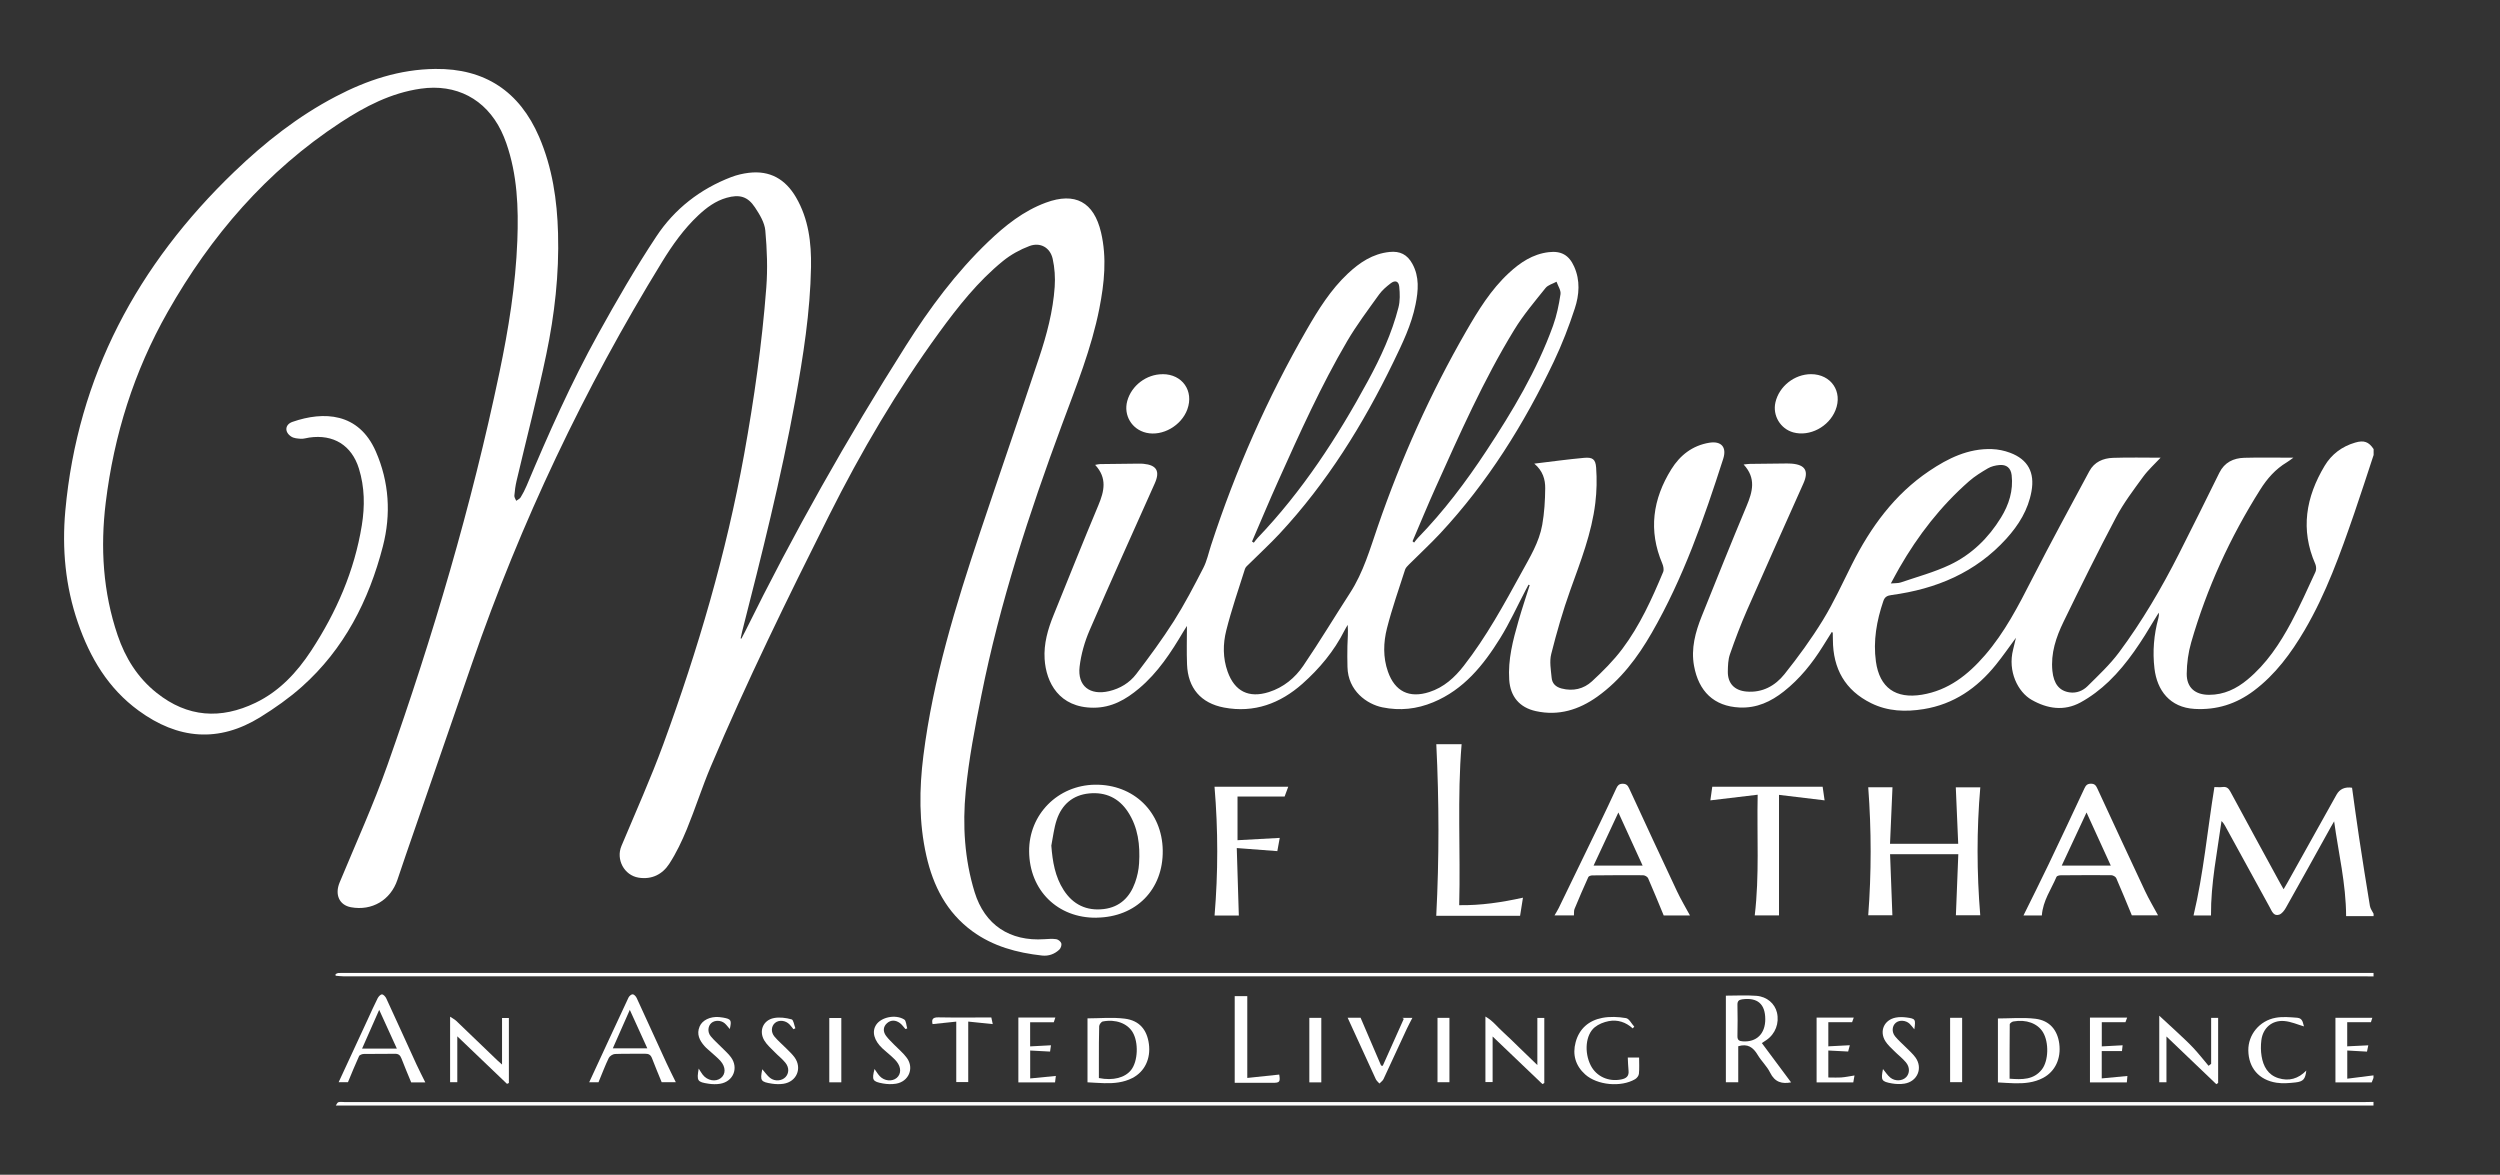
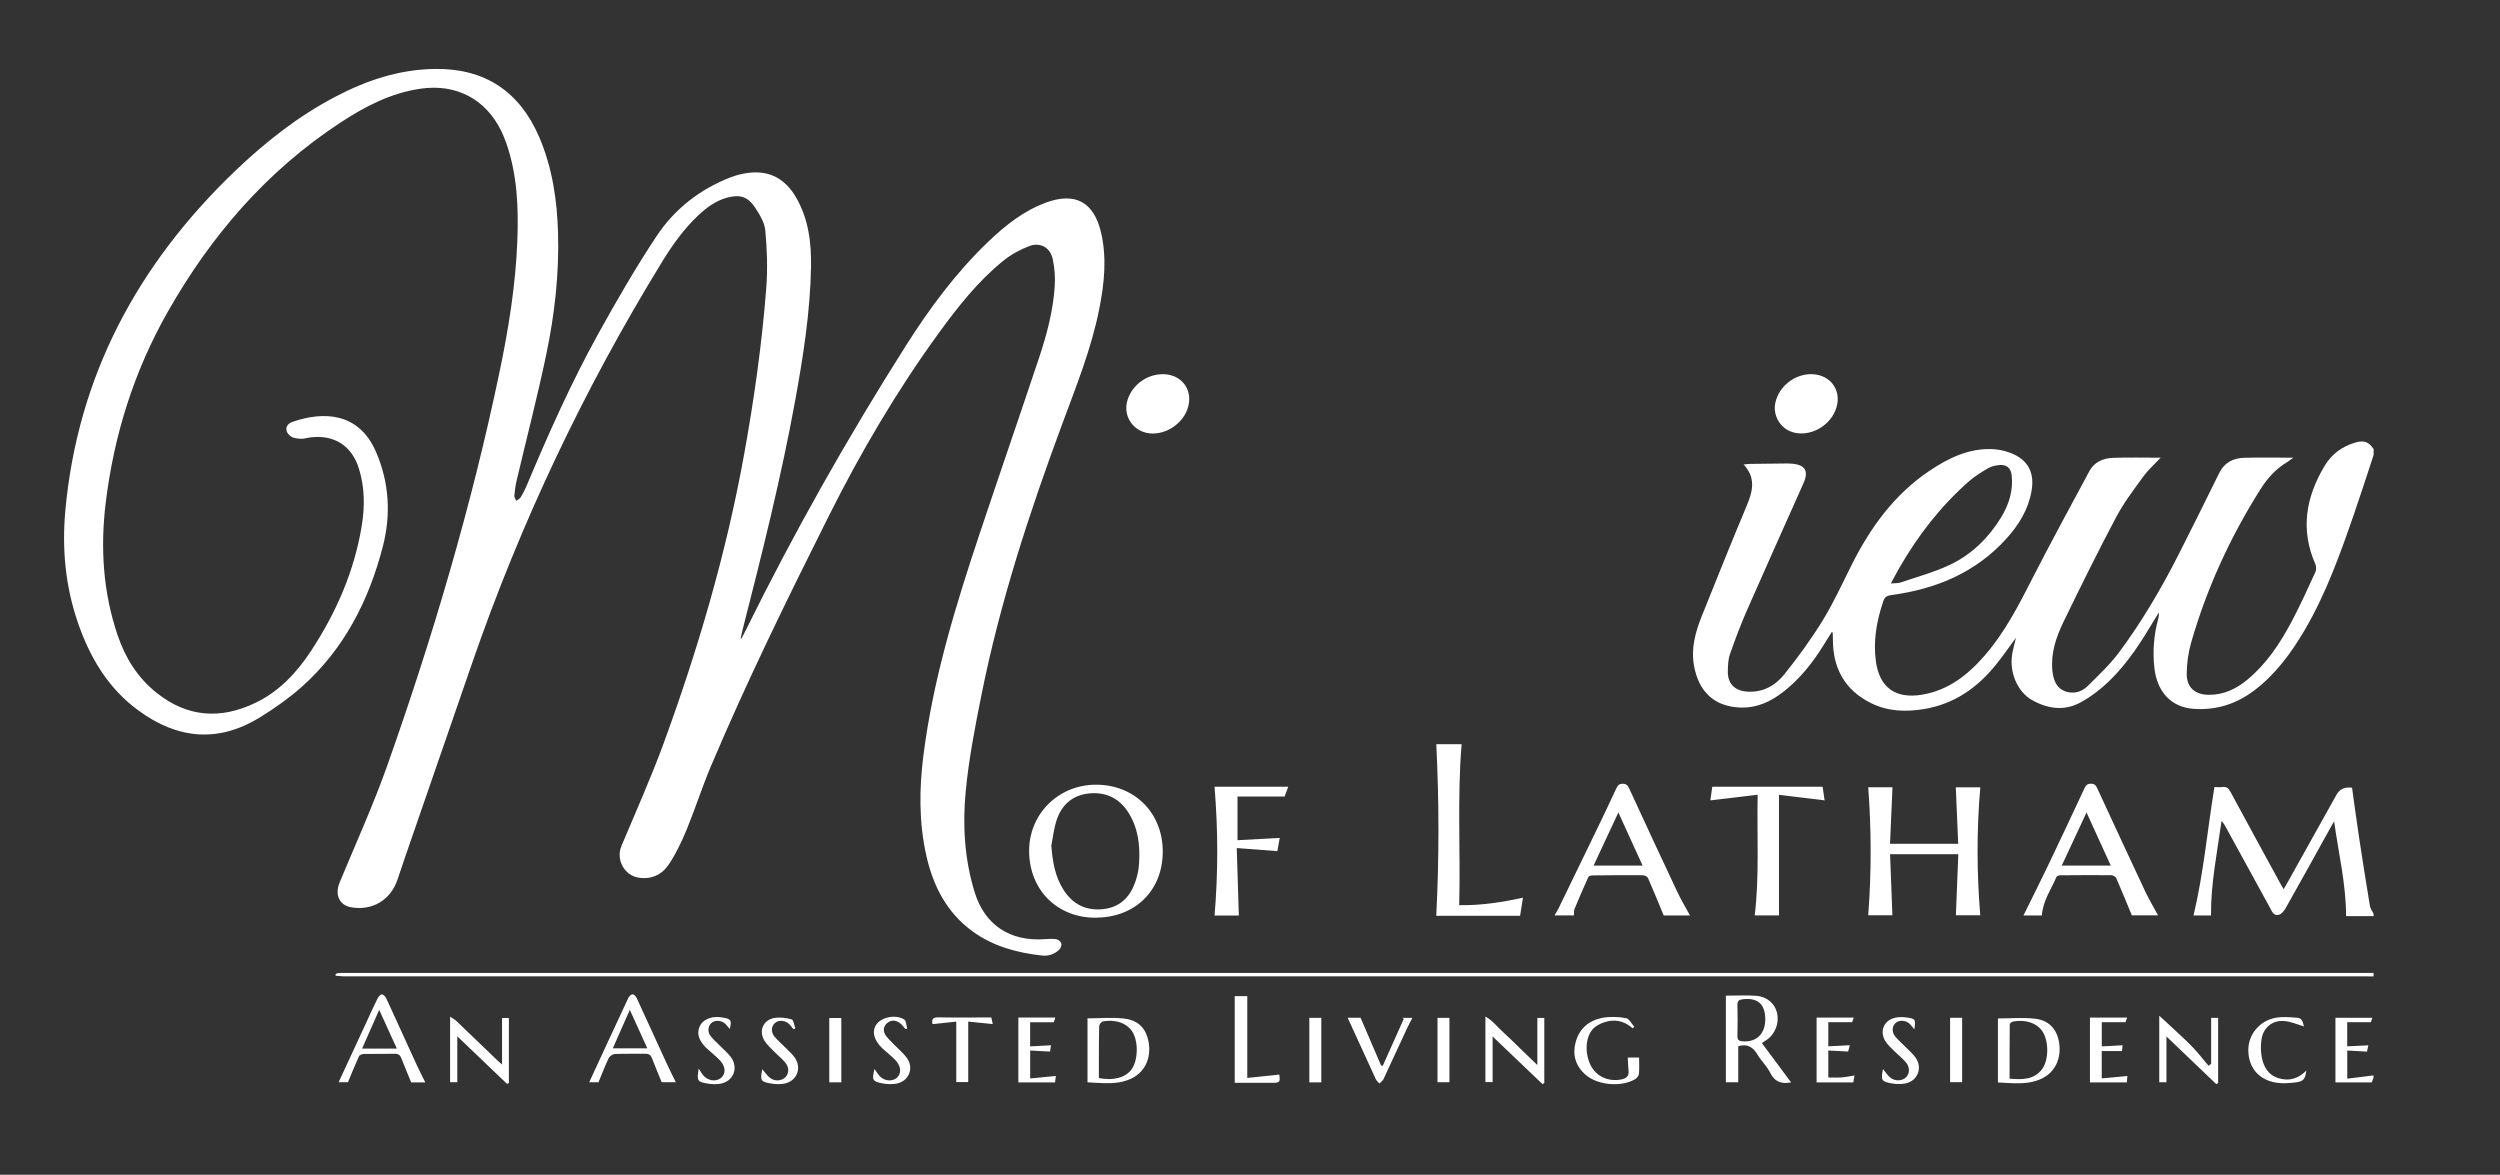
<svg xmlns="http://www.w3.org/2000/svg" id="Layer_1" data-name="Layer 1" viewBox="0 0 496.78 233.44">
  <rect x="0" y="0" width="496.78" height="233.44" fill="#333333" stroke="none" />
  <defs>
    <style> .cls-1 { fill: #fff; stroke-width: 0px; } </style>
  </defs>
  <path class="cls-1" d="m471.65,90.46c-1.28,3.86-2.51,7.73-3.84,11.57-2.75,7.96-5.58,15.9-9.86,23.2-2.69,4.57-5.8,8.82-10.1,12.04-3.48,2.61-7.34,3.85-11.75,3.6-4.94-.28-7.47-3.7-7.98-8.03-.4-3.35-.12-6.7.77-9.98.09-.34.15-.69.08-1.11-.24.38-.48.76-.71,1.15-2.66,4.47-5.43,8.88-9.21,12.51-1.68,1.61-3.6,3.07-5.64,4.18-3.24,1.76-6.57,1.27-9.71-.53-2.71-1.55-4.78-5.64-3.67-9.99.19-.73.35-1.46.56-2.33-1.38,1.87-2.61,3.66-3.98,5.35-3.73,4.63-8.36,7.85-14.36,8.82-3.58.58-7.11.46-10.43-1.18-5.19-2.56-7.58-6.86-7.6-12.57,0-.48-.02-.95-.03-1.43,0-.02-.05-.05-.18-.16-.61.97-1.21,1.93-1.81,2.89-2.11,3.38-4.58,6.45-7.72,8.93-2.57,2.03-5.37,3.35-8.79,3.2-5.15-.23-8.14-3.25-9.06-8.25-.64-3.46.26-6.75,1.54-9.93,2.93-7.29,5.85-14.59,8.89-21.84,1.19-2.84,1.96-5.53-.58-8.27.59-.06.93-.12,1.27-.12,2.36-.03,4.72-.06,7.08-.08.4,0,.8,0,1.2.03,2.71.22,3.43,1.46,2.33,3.93-3.74,8.38-7.5,16.75-11.19,25.15-1.26,2.88-2.38,5.83-3.41,8.8-.37,1.06-.4,2.28-.42,3.43-.03,2.38,1.34,3.78,3.72,3.98,3.17.27,5.7-1.16,7.54-3.46,2.73-3.42,5.33-6.99,7.62-10.72,2.18-3.56,3.92-7.39,5.8-11.13,3.7-7.35,8.43-13.87,15.34-18.52,3.74-2.52,7.77-4.51,12.46-4.35,1.21.04,2.47.3,3.61.73,3.56,1.33,4.93,3.93,4.25,7.67-.66,3.67-2.53,6.68-4.98,9.39-6.12,6.76-13.97,10.02-22.83,11.21-.86.12-1.34.35-1.63,1.21-1.33,3.91-2.04,7.91-1.47,12.02.73,5.21,3.94,7.43,9.13,6.58,5.28-.87,9.16-3.95,12.53-7.84,3.93-4.54,6.65-9.82,9.36-15.13,3.68-7.21,7.57-14.32,11.39-21.45.99-1.84,2.74-2.58,4.69-2.65,3.19-.11,6.38-.03,9.47-.03-1.14,1.23-2.45,2.4-3.47,3.79-1.9,2.61-3.88,5.21-5.38,8.05-3.62,6.84-7.05,13.79-10.43,20.75-1.49,3.06-2.58,6.28-2.22,9.8.26,2.53,1.36,3.96,3.44,4.25,1.37.19,2.61-.33,3.52-1.22,2.18-2.16,4.45-4.28,6.27-6.72,4.58-6.16,8.46-12.78,11.93-19.63,2.71-5.34,5.36-10.7,8.01-16.07,1.03-2.08,2.81-2.92,4.96-2.98,3.11-.09,6.23-.02,9.75-.02-.61.44-.95.71-1.32.93-2.24,1.35-3.89,3.22-5.28,5.44-5.98,9.48-10.6,19.57-13.7,30.33-.58,2-.87,4.15-.89,6.23-.02,2.77,1.68,4.19,4.45,4.19,2.95,0,5.42-1.19,7.63-3.03,3.76-3.12,6.41-7.12,8.68-11.36,1.75-3.27,3.26-6.66,4.82-10.03.2-.43.17-1.1-.02-1.55-3.02-6.87-1.87-13.34,1.85-19.54,1.38-2.3,3.45-3.85,6.06-4.61,1.74-.51,2.69-.18,3.67,1.29v1.2Zm-95.94,25.48c.84-.08,1.46-.02,1.99-.2,3.27-1.12,6.65-2.03,9.76-3.5,4.3-2.04,7.66-5.31,10.16-9.39,1.58-2.57,2.47-5.37,2.12-8.43-.17-1.44-1.03-2.15-2.46-2.01-.77.07-1.61.27-2.27.66-1.3.76-2.61,1.57-3.74,2.56-5.61,4.92-10.12,10.74-13.83,17.19-.55.96-1.06,1.93-1.72,3.14Z" />
  <path class="cls-1" d="m471.65,182.04h-5.45c-.02-6.45-1.52-12.54-2.38-18.83-.2.35-.41.7-.61,1.05-2.98,5.37-5.95,10.75-8.97,16.11-.31.56-.81,1.22-1.36,1.39-1.1.34-1.43-.7-1.85-1.46-2.95-5.39-5.91-10.78-8.86-16.16-.19-.34-.4-.67-.73-.99-.85,6.23-2.14,12.38-2.09,18.77h-3.47c1.99-8.35,2.75-16.92,4.15-25.52.54,0,1.09.06,1.63-.01.81-.1,1.19.26,1.56.95,3.27,6.08,6.59,12.13,9.89,18.19.19.35.39.68.67,1.17.29-.49.51-.85.71-1.22,3.27-5.85,6.53-11.71,9.8-17.56q.95-1.7,3.09-1.39c.46,3.29.9,6.61,1.4,9.91.69,4.53,1.4,9.06,2.15,13.59.09.54.48,1.04.73,1.55v.48Z" />
-   <path class="cls-1" d="m66.73,219.68c.17-.23.29-.59.51-.66.37-.11.79-.03,1.19-.03,133.84,0,267.69,0,401.53,0,.56,0,1.12-.02,1.68-.03v.72c-134.97,0-269.94,0-404.91,0Z" />
  <path class="cls-1" d="m471.65,194.03c-.56,0-1.12-.02-1.68-.02-133.88,0-267.77,0-401.65,0-.54,0-1.09-.08-1.63-.12,0-.11,0-.22-.01-.32.19-.08.37-.21.56-.22.44-.03.88-.01,1.32-.01,133.8,0,267.61,0,401.41,0,.56,0,1.12,0,1.68-.01v.72Z" />
  <path class="cls-1" d="m471.65,214.17c-.12.29-.23.59-.36.91h-7.21v-12.83h7.33c-.1.32-.21.64-.28.88h-4.71v4.79c1.39-.07,2.76-.13,4.19-.2-.09.44-.16.79-.26,1.25-1.28-.07-2.54-.14-3.92-.22v5.6c1.76-.22,3.49-.44,5.21-.66v.48Z" />
  <path class="cls-1" d="m147.29,126.97c.26-.49.52-.97.77-1.47,9.61-19.5,20.28-38.4,31.92-56.76,4.73-7.47,9.98-14.57,16.41-20.72,3.37-3.22,6.99-6.11,11.43-7.75,5.82-2.15,9.55-.14,10.97,5.92,1.18,5.05.65,10.08-.33,15.09-1.57,7.99-4.62,15.5-7.43,23.1-6.52,17.6-12.35,35.41-16.03,53.85-1.26,6.29-2.49,12.63-3.1,19-.65,6.73-.24,13.51,1.77,20.05,2.01,6.53,7.01,9.81,13.85,9.35.8-.05,1.61-.12,2.39,0,.38.06.89.48.99.83.1.36-.11.98-.41,1.25-.94.88-2.11,1.31-3.41,1.17-4.99-.55-9.73-1.82-13.86-4.83-5.11-3.74-7.78-8.98-9.14-15-1.49-6.59-1.43-13.25-.59-19.9,1.92-15.24,6.42-29.85,11.26-44.35,3.87-11.58,7.86-23.11,11.72-34.69,1.53-4.58,2.78-9.27,3.11-14.11.13-1.84,0-3.77-.4-5.57-.5-2.24-2.46-3.35-4.62-2.54-1.87.7-3.71,1.72-5.26,2.98-4.97,4.04-8.91,9.04-12.66,14.18-8.36,11.49-15.54,23.7-21.9,36.39-8.24,16.45-16.35,32.96-23.51,49.91-1.72,4.07-3.06,8.31-4.74,12.4-.98,2.38-2.1,4.75-3.5,6.9-1.35,2.08-3.45,3.17-6.09,2.75-2.87-.46-4.54-3.61-3.41-6.3,2.82-6.74,5.82-13.4,8.33-20.25,6.87-18.76,12.49-37.88,16.05-57.57,1.98-10.97,3.55-22,4.4-33.11.29-3.76.15-7.58-.19-11.34-.14-1.6-1.13-3.22-2.06-4.62-1.45-2.2-3.1-2.62-5.63-1.91-2.22.63-4,1.96-5.64,3.5-2.88,2.71-5.14,5.9-7.19,9.24-15.47,25.2-28.07,51.75-37.73,79.69-4.4,12.74-8.81,25.49-13.21,38.23-.56,1.62-1.11,3.25-1.65,4.87-1.35,4.03-5.05,6.22-9.23,5.45-2.34-.43-3.24-2.53-2.26-4.9,3.22-7.77,6.72-15.45,9.52-23.38,9.02-25.52,16.69-51.45,22.24-77.97,1.81-8.64,3.22-17.35,3.56-26.2.25-6.58,0-13.1-2.2-19.4-.29-.83-.63-1.64-1.01-2.43-3.11-6.35-8.97-9.39-15.99-8.38-5.93.85-11.07,3.54-15.97,6.75-14.64,9.61-25.71,22.46-34.31,37.62-6.71,11.81-10.67,24.48-12.31,37.88-1.09,8.93-.55,17.79,2.37,26.38,1.53,4.5,3.97,8.43,7.76,11.44,6.13,4.88,12.73,5.29,19.64,1.96,4.75-2.29,8.23-6.04,11.07-10.37,4.99-7.63,8.59-15.85,10.05-24.9.61-3.78.57-7.57-.58-11.27-1.44-4.63-5.06-6.86-9.87-6.16-.55.08-1.11.27-1.65.24-.65-.04-1.4-.09-1.92-.43-1.38-.88-1.29-2.4.24-2.93,6.2-2.15,13.15-1.87,16.55,5.86,2.67,6.09,3.06,12.5,1.41,18.89-2.78,10.75-7.69,20.4-16.11,27.9-2.52,2.24-5.33,4.22-8.2,6-8.33,5.18-16.44,4.43-24.24-1.28-6.05-4.42-9.66-10.53-12.05-17.47-2.49-7.22-3.18-14.7-2.5-22.23,2.44-26.79,14.38-48.92,33.59-67.38,6.07-5.83,12.65-11.02,20.15-14.94,6.2-3.25,12.71-5.41,19.78-5.48,9.83-.11,16.73,4.45,20.63,13.5,2.63,6.12,3.58,12.55,3.76,19.15.23,8.11-.68,16.13-2.33,24.04-1.76,8.43-3.94,16.77-5.91,25.16-.23.97-.36,1.96-.44,2.95-.03.33.24.68.37,1.02.3-.23.7-.39.88-.69.46-.75.86-1.53,1.2-2.34,4.32-10.27,8.84-20.45,14.24-30.19,3.63-6.56,7.39-13.07,11.53-19.32,3.61-5.46,8.7-9.43,14.9-11.8,1.11-.42,2.3-.7,3.48-.84,4.2-.5,7.25,1.26,9.36,4.86,2.51,4.3,3.07,9.03,2.99,13.87-.16,8.93-1.55,17.73-3.14,26.49-2.82,15.48-6.66,30.72-10.55,45.95-.11.45-.2.9-.3,1.35.05.02.1.04.15.05Z" />
-   <path class="cls-1" d="m303.73,116.2c-.18.34-.37.68-.55,1.03-1.69,3.22-3.19,6.55-5.1,9.62-3.32,5.34-7.21,10.18-13.28,12.7-3.27,1.36-6.61,1.72-10.09,1.01-3.07-.62-6.86-3.27-6.95-8.04-.03-1.4-.05-2.8-.01-4.19.04-1.35.16-2.7.06-4.16-.22.38-.46.74-.65,1.13-2.06,4.09-4.97,7.57-8.35,10.57-4.41,3.91-9.59,5.86-15.58,4.73-4.61-.87-7.17-3.87-7.35-8.56-.1-2.55-.02-5.1-.02-7.66-.19.31-.46.71-.71,1.13-2.45,4.14-5.06,8.15-8.8,11.29-2.62,2.2-5.44,3.83-9.05,3.83-6.83,0-9.43-4.99-9.72-9.67-.19-3.05.64-5.93,1.78-8.73,2.95-7.28,5.86-14.58,8.9-21.83,1.17-2.79,1.79-5.41-.64-8.02.46-.08.71-.16.96-.16,2.56-.04,5.12-.06,7.67-.09.32,0,.64,0,.96.03,2.64.25,3.34,1.47,2.26,3.89-4.34,9.73-8.74,19.43-12.96,29.21-.98,2.27-1.69,4.76-1.98,7.22-.45,3.84,2.04,5.76,5.87,4.86,2.18-.51,4.06-1.66,5.38-3.39,2.61-3.42,5.17-6.9,7.48-10.53,2.15-3.4,4.02-6.99,5.86-10.57.72-1.4,1.04-3,1.54-4.52,4.87-14.92,11.17-29.21,19-42.81,2.31-4.01,4.77-7.96,8.19-11.17,2.34-2.19,4.93-3.93,8.25-4.28,2.1-.22,3.54.5,4.56,2.36,1.42,2.59,1.18,5.33.63,8.06-.81,4.07-2.62,7.77-4.41,11.47-6.01,12.39-13.21,23.99-22.63,34.11-1.93,2.07-4.03,3.99-6.04,5.99-.31.3-.7.61-.82.99-1.29,4.07-2.68,8.11-3.72,12.24-.67,2.67-.69,5.46.27,8.16,1.4,3.93,4.2,5.34,8.21,4.07,2.9-.92,5.18-2.81,6.83-5.23,3.23-4.75,6.19-9.68,9.31-14.5,2.63-4.07,3.94-8.67,5.5-13.2,4.64-13.46,10.44-26.42,17.55-38.76,2.39-4.14,4.91-8.26,8.47-11.56,2.25-2.09,4.75-3.78,7.92-4.16,2.48-.3,4.04.56,5.07,2.86,1.24,2.76,1.02,5.62.13,8.33-1.17,3.59-2.55,7.14-4.17,10.55-5.92,12.43-13.15,24.02-22.57,34.14-1.99,2.13-4.14,4.11-6.2,6.17-.3.3-.65.64-.78,1.02-1.24,3.87-2.6,7.72-3.6,11.65-.72,2.83-.81,5.78.19,8.63,1.38,3.93,4.22,5.34,8.21,4.06,2.9-.93,5.05-2.89,6.86-5.22,4.49-5.76,7.96-12.14,11.46-18.51,1.67-3.05,3.52-6.04,4.13-9.5.42-2.38.57-4.83.59-7.25.02-1.75-.46-3.48-2.17-4.91,3.49-.42,6.68-.86,9.88-1.15,1.68-.15,2.29.24,2.41,1.93.17,2.33.12,4.7-.16,7.02-.72,6.03-2.94,11.65-4.97,17.32-1.49,4.16-2.71,8.42-3.79,12.7-.38,1.48-.07,3.17.08,4.74.1,1.12.81,1.82,1.97,2.12,2.29.6,4.4.09,6.04-1.42,2.16-1.99,4.27-4.1,6.03-6.44,3.49-4.65,5.89-9.95,8.12-15.29.19-.46.04-1.17-.17-1.67-2.8-6.58-1.9-12.81,1.79-18.74,1.73-2.78,4.18-4.71,7.52-5.27,2.41-.4,3.54.87,2.79,3.2-3.82,11.9-7.93,23.69-14.2,34.58-2.8,4.87-6.16,9.35-10.81,12.67-3.67,2.62-7.7,3.87-12.21,2.88-3.27-.72-5.08-2.9-5.3-6.23-.27-4.02.74-7.85,1.83-11.65.68-2.4,1.49-4.77,2.24-7.16-.07-.03-.15-.06-.22-.08Zm-54.93-8.59c.12.08.24.16.35.23.25-.31.47-.65.74-.93,8.9-9.31,15.85-19.99,21.96-31.26,2.51-4.63,4.73-9.42,6.04-14.55.34-1.31.29-2.76.16-4.12-.1-1.11-.81-1.36-1.69-.69-.85.65-1.7,1.37-2.32,2.23-2.18,3.04-4.45,6.05-6.34,9.27-5.21,8.89-9.43,18.28-13.65,27.67-1.81,4.02-3.51,8.1-5.26,12.15Zm31.89-.06c.1.09.21.18.31.27.25-.31.47-.64.75-.93,5.14-5.29,9.56-11.15,13.61-17.3,5.19-7.88,10.03-15.95,13.25-24.87.72-2,1.16-4.13,1.48-6.25.12-.77-.5-1.65-.79-2.49-.74.41-1.69.64-2.18,1.25-2.17,2.71-4.43,5.37-6.23,8.32-6.11,9.99-10.83,20.7-15.63,31.36-1.58,3.52-3.05,7.09-4.57,10.64Z" />
  <path class="cls-1" d="m371.23,156.44h4.83c-.16,3.75-.33,7.44-.49,11.24h13.55c-.16-3.8-.32-7.49-.48-11.23h4.87c-.73,8.47-.71,16.9-.01,25.43h-4.84c.16-3.99.31-8,.48-12.14h-13.56c.15,4.1.3,8.07.46,12.14h-4.8c.64-8.46.64-16.9,0-25.44Z" />
  <path class="cls-1" d="m217.89,182.36c-7.72.1-13.34-5.44-13.39-13.2-.05-7.33,5.71-13.14,13.11-13.23,7.66-.09,13.33,5.41,13.44,13.05.11,7.79-5.29,13.27-13.15,13.37Zm-8.98-14.33c.24,3.17.74,6.18,2.46,8.85,1.86,2.88,4.55,4.17,7.97,3.76,3.19-.39,5.17-2.35,6.21-5.26.44-1.22.73-2.55.8-3.84.22-3.6-.18-7.11-2.22-10.22-1.8-2.75-4.44-3.97-7.68-3.66-3.27.31-5.45,2.21-6.47,5.26-.55,1.64-.73,3.4-1.07,5.11Z" />
  <path class="cls-1" d="m405.74,181.91h-3.65c1.67-3.39,3.35-6.72,4.96-10.09,2.41-5.03,4.78-10.09,7.14-15.14.28-.59.55-.95,1.31-.95.77,0,1.01.4,1.28.98,3.15,6.8,6.29,13.6,9.48,20.38.76,1.61,1.68,3.15,2.57,4.8h-5.21c-1.07-2.59-2.05-5.01-3.1-7.4-.13-.29-.65-.57-.99-.58-3.35-.03-6.71,0-10.06.02-.28,0-.74.12-.82.31-1.05,2.48-2.69,4.73-2.91,7.65Zm13.7-9.9c-1.63-3.57-3.17-6.94-4.82-10.56-1.71,3.65-3.29,7.05-4.93,10.56h9.76Z" />
  <path class="cls-1" d="m335.81,181.92h-5.21c-1.08-2.6-2.06-5.03-3.11-7.42-.13-.29-.65-.57-.99-.58-3.36-.03-6.72,0-10.07.03-.28,0-.72.13-.81.33-.95,2.1-1.87,4.23-2.75,6.36-.14.35-.07.79-.11,1.26h-3.86c.29-.51.59-.96.82-1.43,2.74-5.63,5.48-11.27,8.2-16.91,1.11-2.3,2.2-4.61,3.27-6.93.26-.56.53-.87,1.22-.89.74-.01,1.04.31,1.32.92,3.14,6.81,6.3,13.62,9.49,20.4.76,1.62,1.68,3.16,2.59,4.84Zm-9.4-9.91c-1.64-3.58-3.18-6.95-4.82-10.56-1.7,3.64-3.29,7.05-4.93,10.56h9.75Z" />
  <path class="cls-1" d="m302.05,181.98h-16.65c.59-11.42.57-22.72.01-34.1h5.03c-.89,10.63-.2,21.25-.48,31.99,4.33.06,8.41-.55,12.67-1.49-.21,1.29-.39,2.44-.57,3.59Z" />
  <path class="cls-1" d="m241.35,181.92c.71-8.55.71-16.99-.01-25.59h14.65c-.26.69-.54,1.44-.72,1.95h-9.36v8.68c2.79-.15,5.55-.31,8.39-.46-.16.9-.31,1.71-.48,2.63-2.61-.2-5.18-.4-8.06-.61.14,4.56.27,8.96.41,13.41h-4.81Z" />
  <path class="cls-1" d="m362.18,156.33c.13.93.26,1.82.39,2.71-3.11-.37-6.12-.74-9.06-1.09v23.95h-4.82c.94-7.9.41-15.79.58-23.98-3.24.38-6.26.74-9.4,1.12.12-.83.25-1.76.38-2.71h21.93Z" />
  <path class="cls-1" d="m359.86,74.35c4,0,6.36,3.46,4.87,7.17-1.32,3.3-5.13,5.29-8.38,4.4-2.57-.71-4.15-3.36-3.55-5.97.73-3.18,3.77-5.59,7.06-5.6Z" />
  <path class="cls-1" d="m231.04,74.35c3.9,0,6.23,3.33,4.9,6.99-1.18,3.25-4.93,5.4-8.15,4.66-2.88-.66-4.57-3.47-3.79-6.32.84-3.07,3.82-5.33,7.03-5.32Z" />
  <path class="cls-1" d="m355.91,215.08c-1.8.35-3.23-.02-4.17-1.94-.62-1.27-1.74-2.29-2.47-3.52-.89-1.51-2-2.29-3.86-1.72v7.16h-2.46v-17.21c1.95,0,4.01-.12,6.05.03,2.13.16,3.67,1.55,4.1,3.32.5,2.11-.31,4.25-2.09,5.47-.26.18-.52.34-.91.6,1.96,2.63,3.88,5.21,5.81,7.81Zm-5.13-12.54c0-3.04-1.55-4.37-4.58-3.96-.68.09-.96.36-.95,1.07.04,2.07.05,4.15,0,6.22-.02.83.36,1.01,1.06,1.06,2.73.19,4.47-1.51,4.47-4.39Z" />
  <path class="cls-1" d="m84.52,215.09h-2.81c-.67-1.64-1.34-3.19-1.94-4.77-.25-.65-.6-.94-1.32-.92-2.04.04-4.07,0-6.11.03-.34,0-.87.18-.99.43-.76,1.65-1.44,3.35-2.21,5.19h-1.85c1.93-4.17,3.85-8.32,5.77-12.46.65-1.41,1.28-2.83,1.98-4.22.17-.34.57-.77.86-.77.29,0,.69.44.85.78,2.03,4.38,4.01,8.77,6.02,13.16.53,1.15,1.12,2.28,1.75,3.56Zm-5.66-6.72c-1.19-2.62-2.29-5.03-3.51-7.7-1.22,2.76-2.29,5.18-3.4,7.7h6.91Z" />
  <path class="cls-1" d="m118.93,215.06h-1.85c2.62-5.66,5.2-11.26,7.82-16.85.14-.29.57-.65.83-.63.28.02.63.41.78.72,1.99,4.31,3.95,8.63,5.93,12.94.58,1.26,1.21,2.49,1.85,3.8h-2.81c-.64-1.58-1.32-3.17-1.93-4.78-.26-.67-.67-.88-1.36-.87-2,.03-4-.03-5.99.05-.43.02-1.04.41-1.23.79-.74,1.53-1.33,3.12-2.04,4.82Zm2.84-6.74h6.86c-1.17-2.58-2.28-5.01-3.48-7.65-1.19,2.69-2.27,5.14-3.38,7.65Z" />
  <path class="cls-1" d="m397.01,215.1v-12.72c2.4,0,4.97-.24,7.46.06,2.82.35,4.37,2.24,4.73,4.95.39,2.96-.82,5.53-3.21,6.8-1.79.95-3.73,1.12-5.7,1.07-1.11-.03-2.23-.11-3.29-.17Zm2.32-.75c2.51.19,4.77.24,6.4-1.82,1.36-1.72,1.44-5.4.24-7.4-1.05-1.76-3.35-2.62-5.91-2.15-.27.05-.7.37-.7.58-.04,3.57-.03,7.14-.03,10.8Z" />
  <path class="cls-1" d="m216.1,215.09v-12.73c2.41,0,4.94-.25,7.41.06,2.91.37,4.41,2.2,4.79,5.03.39,2.94-.84,5.5-3.27,6.76-1.76.91-3.66,1.08-5.59,1.03-1.11-.03-2.23-.11-3.33-.17Zm2.26-.87c2.83.57,5.2-.07,6.41-1.61,1.36-1.73,1.51-5.49.29-7.51-1.05-1.75-3.39-2.62-5.92-2.12-.3.06-.71.6-.72.93-.07,2.19-.05,4.38-.06,6.57,0,1.26,0,2.53,0,3.74Z" />
  <path class="cls-1" d="m305.49,211.64v-9.36h1.38v12.92l-.37.22c-3.25-3.11-6.5-6.22-9.9-9.46v9.06h-1.43v-13.02c1.45.81,2.37,2.07,3.49,3.07,1.13,1.02,2.2,2.09,3.29,3.15,1.12,1.08,2.23,2.15,3.54,3.42Z" />
  <path class="cls-1" d="m100.74,215.37c-3.23-3.1-6.47-6.19-9.87-9.44v9.12h-1.43v-13.02c.47.32.9.52,1.23.84,2.72,2.59,5.41,5.2,8.12,7.8.28.27.57.52.97.87v-9.25h1.36v12.92l-.38.17Z" />
  <path class="cls-1" d="m429.07,201.83c1.29,1.19,2.4,2.2,3.5,3.23,1.1,1.04,2.23,2.06,3.27,3.17,1.06,1.14,2.03,2.37,3.03,3.56.17-.13.34-.26.51-.4v-9.13h1.39v12.94c-.12.08-.24.16-.36.24-3.25-3.11-6.5-6.22-9.91-9.48v9.1h-1.43v-13.22Z" />
  <path class="cls-1" d="m324.44,204.35c-1.37-1.23-2.99-1.78-4.77-1.44-.98.19-2.02.6-2.78,1.22-1.83,1.5-2.11,4.97-.8,7.57,1.12,2.21,3.53,3.3,6.06,2.8,1.02-.2,1.58-.65,1.46-1.77-.09-.83-.1-1.67-.15-2.59h2.25c0,1.12.07,2.19-.04,3.25-.04.38-.41.86-.76,1.06-2.8,1.64-7.53,1.2-9.92-.95-1.92-1.73-2.56-3.93-1.89-6.41.72-2.69,2.63-4.31,5.27-4.82,1.53-.3,3.19-.22,4.73.04.63.1,1.1,1.11,1.65,1.7-.11.12-.22.23-.32.35Z" />
  <path class="cls-1" d="m245.35,197.95h2.5v16.25c2.12-.23,4.24-.45,6.35-.67.23,1.48.09,1.64-1.33,1.64-2.51-.01-5.02,0-7.52,0v-17.21Z" />
  <path class="cls-1" d="m267.8,202.23h2.56c1.4,3.25,2.74,6.38,4.08,9.51.11.02.22.03.33.05,1.39-3.11,2.78-6.22,4.18-9.34-.1-.06-.19-.13-.29-.19h2c-.38.74-.77,1.45-1.11,2.18-1.54,3.33-3.07,6.67-4.63,9.99-.16.35-.54.59-.82.88-.24-.29-.56-.54-.71-.86-1.87-4.04-3.72-8.1-5.6-12.22Z" />
  <path class="cls-1" d="m415.31,202.21h7.38c-.14.37-.26.69-.34.92h-4.7v4.8c1.39-.07,2.72-.14,4.14-.22-.05.43-.09.77-.13,1.15h-4.02v5.43c1.71-.16,3.35-.32,5.1-.48-.03.38-.07.79-.11,1.27h-7.33v-12.87Z" />
  <path class="cls-1" d="m202.36,202.2h7.35c-.12.37-.23.69-.31.93h-4.7v4.8c1.35-.07,2.69-.14,4.14-.22-.06.42-.11.78-.18,1.25-1.32-.07-2.59-.14-3.95-.21v5.55c1.71-.17,3.35-.33,5.1-.5-.05.39-.1.8-.16,1.28h-7.29v-12.88Z" />
  <path class="cls-1" d="m368.36,202.22c-.14.39-.26.71-.33.91h-4.72v4.79c1.41-.07,2.78-.14,4.27-.22-.13.48-.22.85-.33,1.25-1.34-.07-2.6-.13-3.94-.2v5.36c.88,0,1.74.05,2.6-.01.82-.06,1.64-.24,2.6-.39-.09.51-.16.92-.24,1.37h-7.29v-12.87h7.39Z" />
  <path class="cls-1" d="m457.83,203.96c-1.23-.35-2.56-.96-3.93-1.07-2.43-.2-4.23,1.38-4.54,3.8-.13,1.06-.13,2.17.05,3.21.33,1.98,1.24,3.67,3.3,4.33,2.13.68,4.01.13,5.58-1.5-.2,1.68-.57,2.18-2.13,2.36-1.25.14-2.56.25-3.8.06-3.51-.55-5.54-2.97-5.59-6.41-.05-3.11,2.2-5.92,5.45-6.5,1.38-.25,2.85-.11,4.27,0,1.19.09,1.12,1.22,1.34,1.72Z" />
  <path class="cls-1" d="m190.01,203.01c-1.58.16-3.11.32-4.7.49-.22-.94.03-1.36,1.17-1.34,3.47.07,6.94.02,10.51.02.09.44.18.84.28,1.32-1.67-.17-3.23-.33-4.87-.5v12.02h-2.38v-12.02Z" />
  <path class="cls-1" d="m179.92,204.48c-.37-.41-.69-.89-1.12-1.2-.82-.59-1.75-.66-2.54.04-.8.72-.81,1.65-.21,2.49.46.64,1.06,1.18,1.61,1.76.86.89,1.85,1.68,2.56,2.67,1.47,2.05.35,4.68-2.15,5.1-.85.14-1.76.11-2.61-.04-2.1-.38-2.24-.68-1.68-2.88.36.5.65,1.02,1.04,1.43.93.98,2.45,1.11,3.37.34.89-.75.92-2.07,0-3.22-.34-.43-.77-.81-1.18-1.19-.53-.48-1.1-.93-1.63-1.42-1.72-1.6-2.19-3.38-1.25-4.76,1.01-1.48,3.81-2.09,5.54-1.02.41.25.41,1.17.61,1.78l-.37.13Z" />
  <path class="cls-1" d="m145.02,204.49c-.35-.4-.64-.82-1.01-1.14-.76-.65-1.98-.66-2.65-.07-.68.59-.82,1.78-.15,2.61.67.83,1.5,1.53,2.25,2.3.61.63,1.29,1.2,1.8,1.91,1.56,2.15.44,4.84-2.18,5.26-.74.12-1.52.1-2.26-.01-2.27-.34-2.4-.55-1.98-3.01.31.48.53.87.8,1.22.92,1.19,2.58,1.48,3.61.66.98-.79.99-2.18-.08-3.39-.58-.65-1.28-1.2-1.92-1.79-.41-.38-.86-.72-1.23-1.14-1.01-1.13-1.65-2.39-1-3.92.53-1.27,2.11-2.01,3.84-1.88.28.02.56.06.83.11,1.61.3,1.72.49,1.33,2.28Z" />
  <path class="cls-1" d="m374.18,212.44c.51.62.89,1.24,1.43,1.68.97.8,2.43.7,3.18-.09.71-.75.75-1.97-.08-2.95-.69-.82-1.56-1.48-2.32-2.24-.62-.62-1.29-1.22-1.75-1.95-1.23-1.99-.25-4.22,2.05-4.68.69-.14,1.44-.12,2.14-.03,1.81.24,1.86.35,1.57,2.36-.34-.41-.6-.79-.93-1.1-.76-.72-2.03-.8-2.75-.2-.74.61-.86,1.81-.14,2.7.65.8,1.45,1.47,2.18,2.21.64.65,1.35,1.26,1.88,2,1.5,2.11.37,4.77-2.2,5.18-.81.13-1.68.1-2.5-.04-2.08-.37-2.21-.62-1.77-2.86Z" />
  <path class="cls-1" d="m151.48,212.48c.55.62.97,1.27,1.55,1.72.96.74,2.35.6,3.07-.18.69-.74.75-1.88-.04-2.85-.62-.77-1.43-1.38-2.12-2.1-.72-.74-1.54-1.44-2.06-2.31-1.13-1.89-.25-4.04,1.91-4.46,1.12-.22,2.39-.05,3.51.26.38.1.51,1.16.75,1.77-.13.06-.25.12-.38.19-.25-.31-.49-.65-.77-.94-.8-.85-2.15-.97-2.92-.29-.73.65-.83,1.8-.07,2.71.72.85,1.58,1.57,2.37,2.37.56.57,1.16,1.11,1.62,1.75,1.54,2.16.41,4.84-2.22,5.24-.74.11-1.52.09-2.26-.02-2.27-.35-2.4-.58-1.95-2.85Z" />
  <path class="cls-1" d="m387.51,202.25h2.39v12.79h-2.39v-12.79Z" />
  <path class="cls-1" d="m167.18,215.07h-2.39v-12.78h2.39v12.78Z" />
  <path class="cls-1" d="m288.02,215.05h-2.37v-12.79h2.37v12.79Z" />
  <path class="cls-1" d="m262.56,215.08h-2.38v-12.82h2.38v12.82Z" />
</svg>